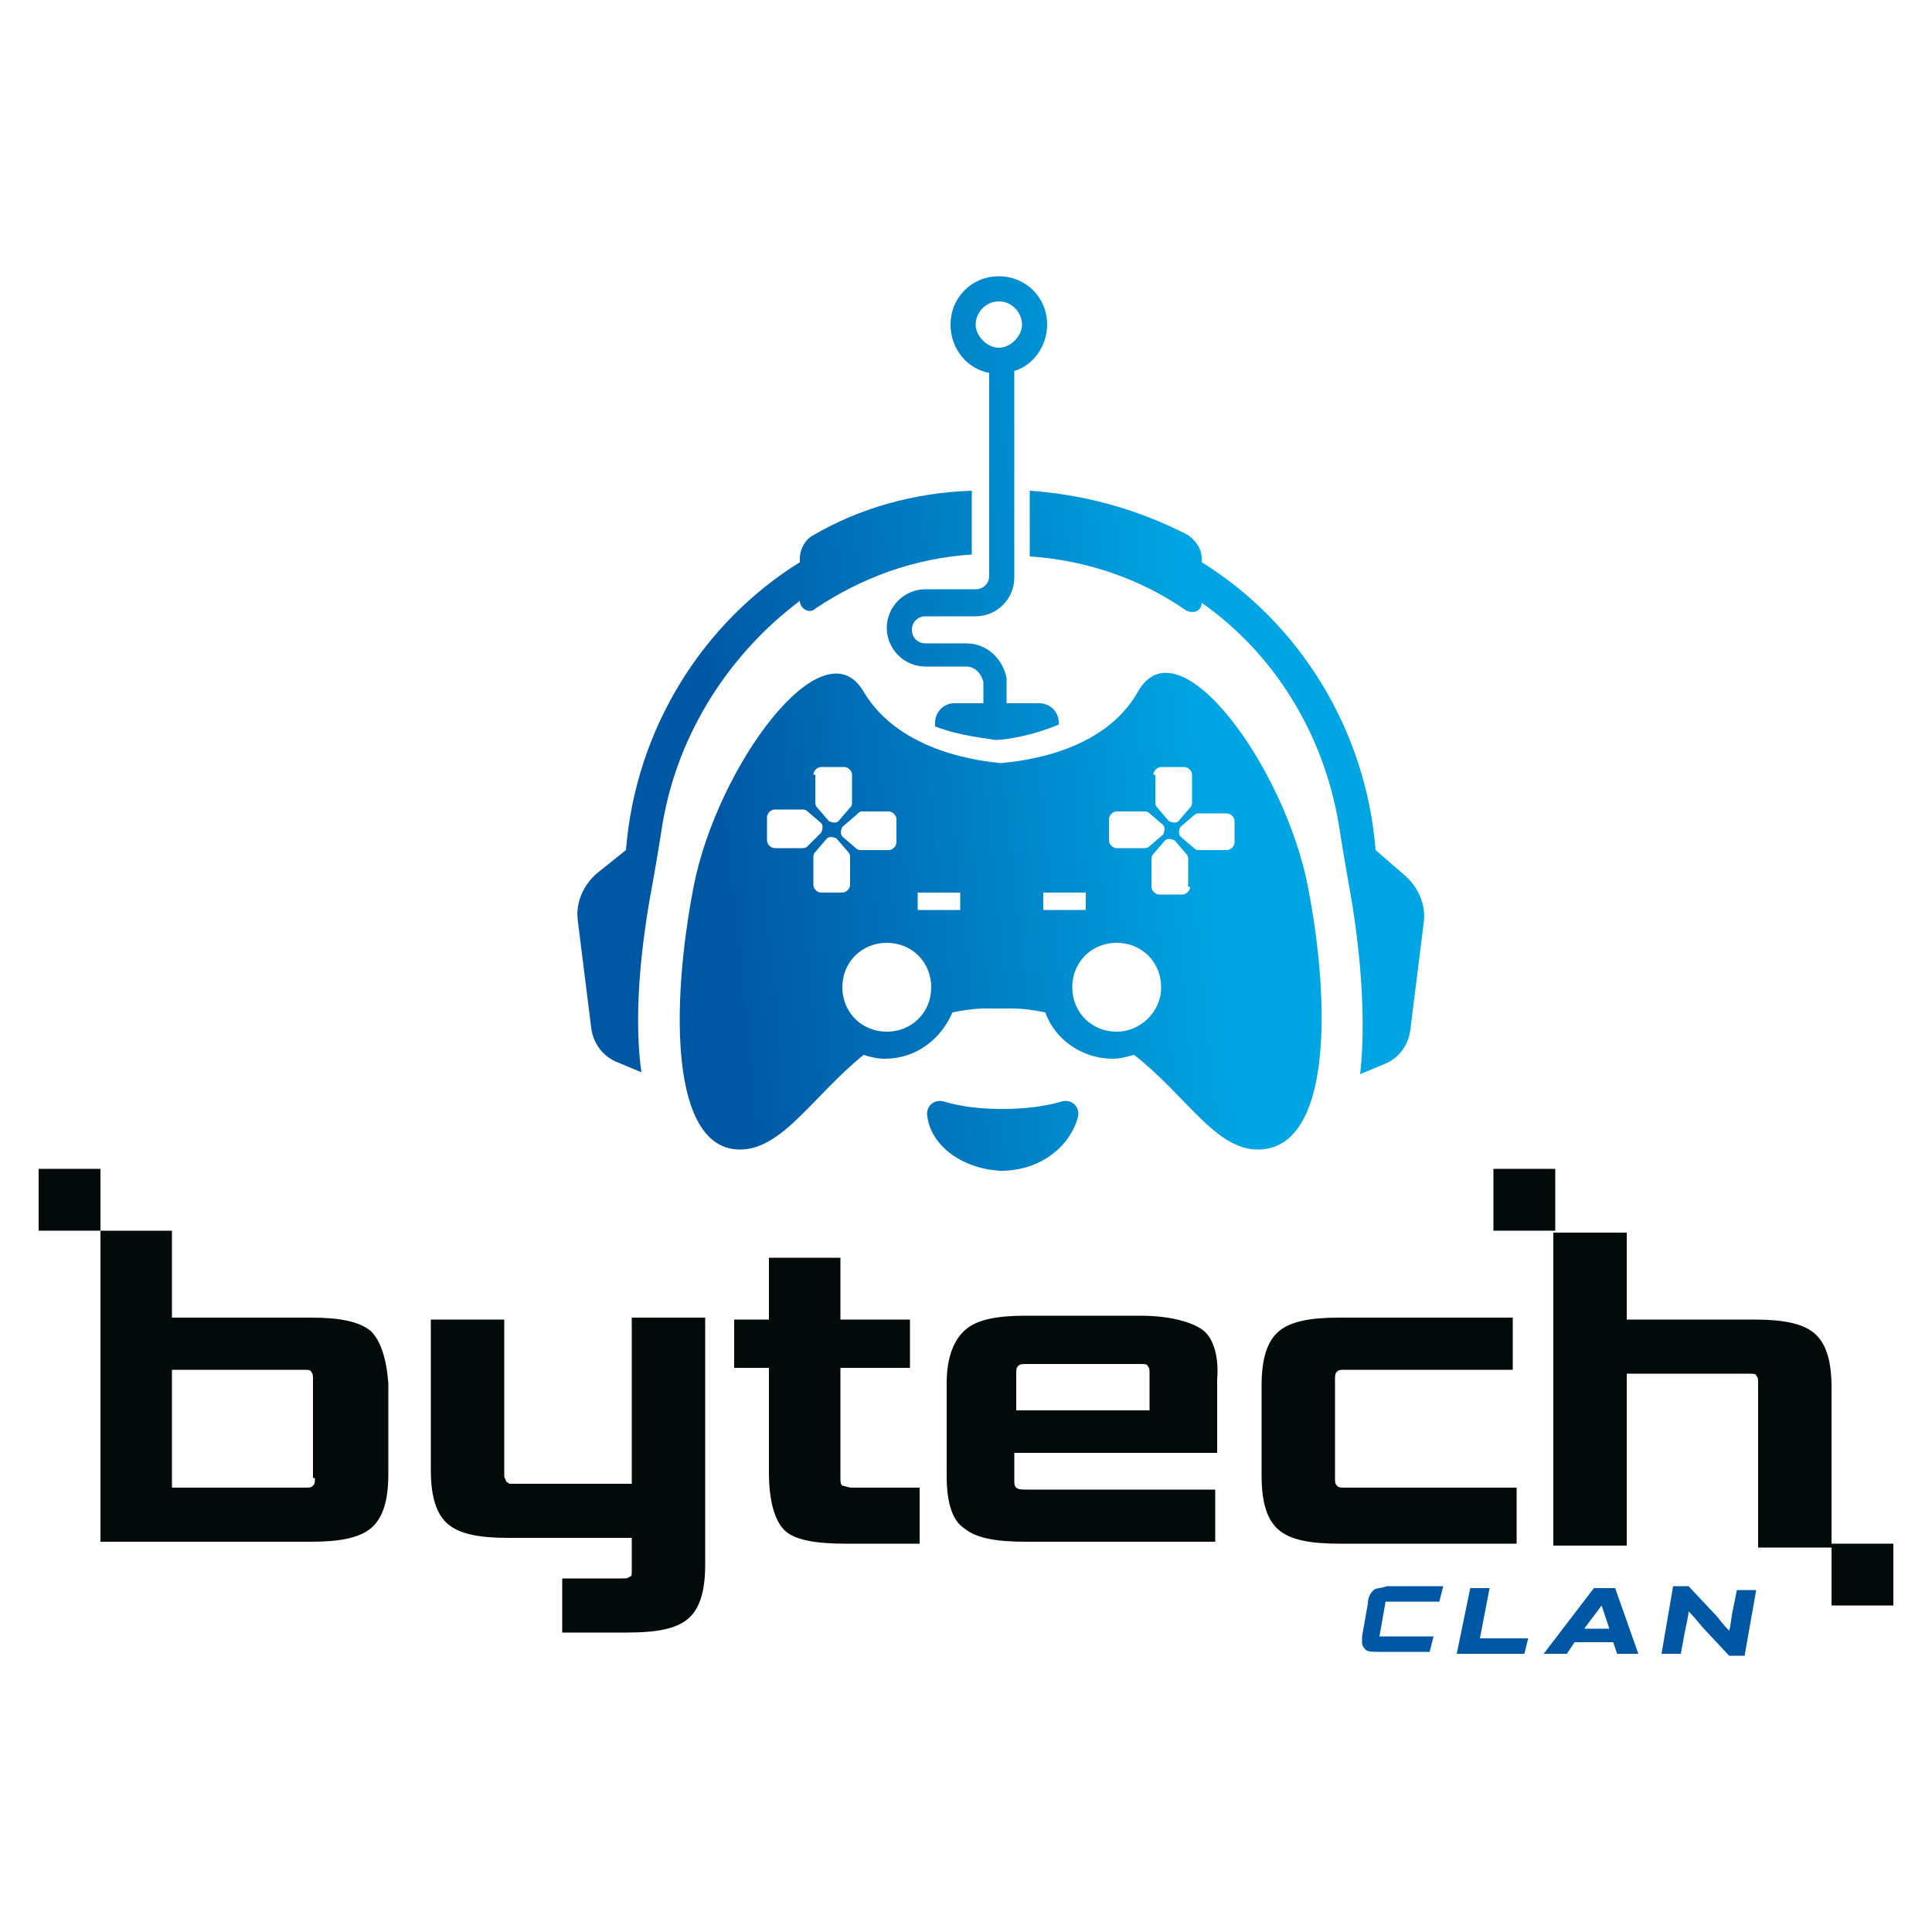
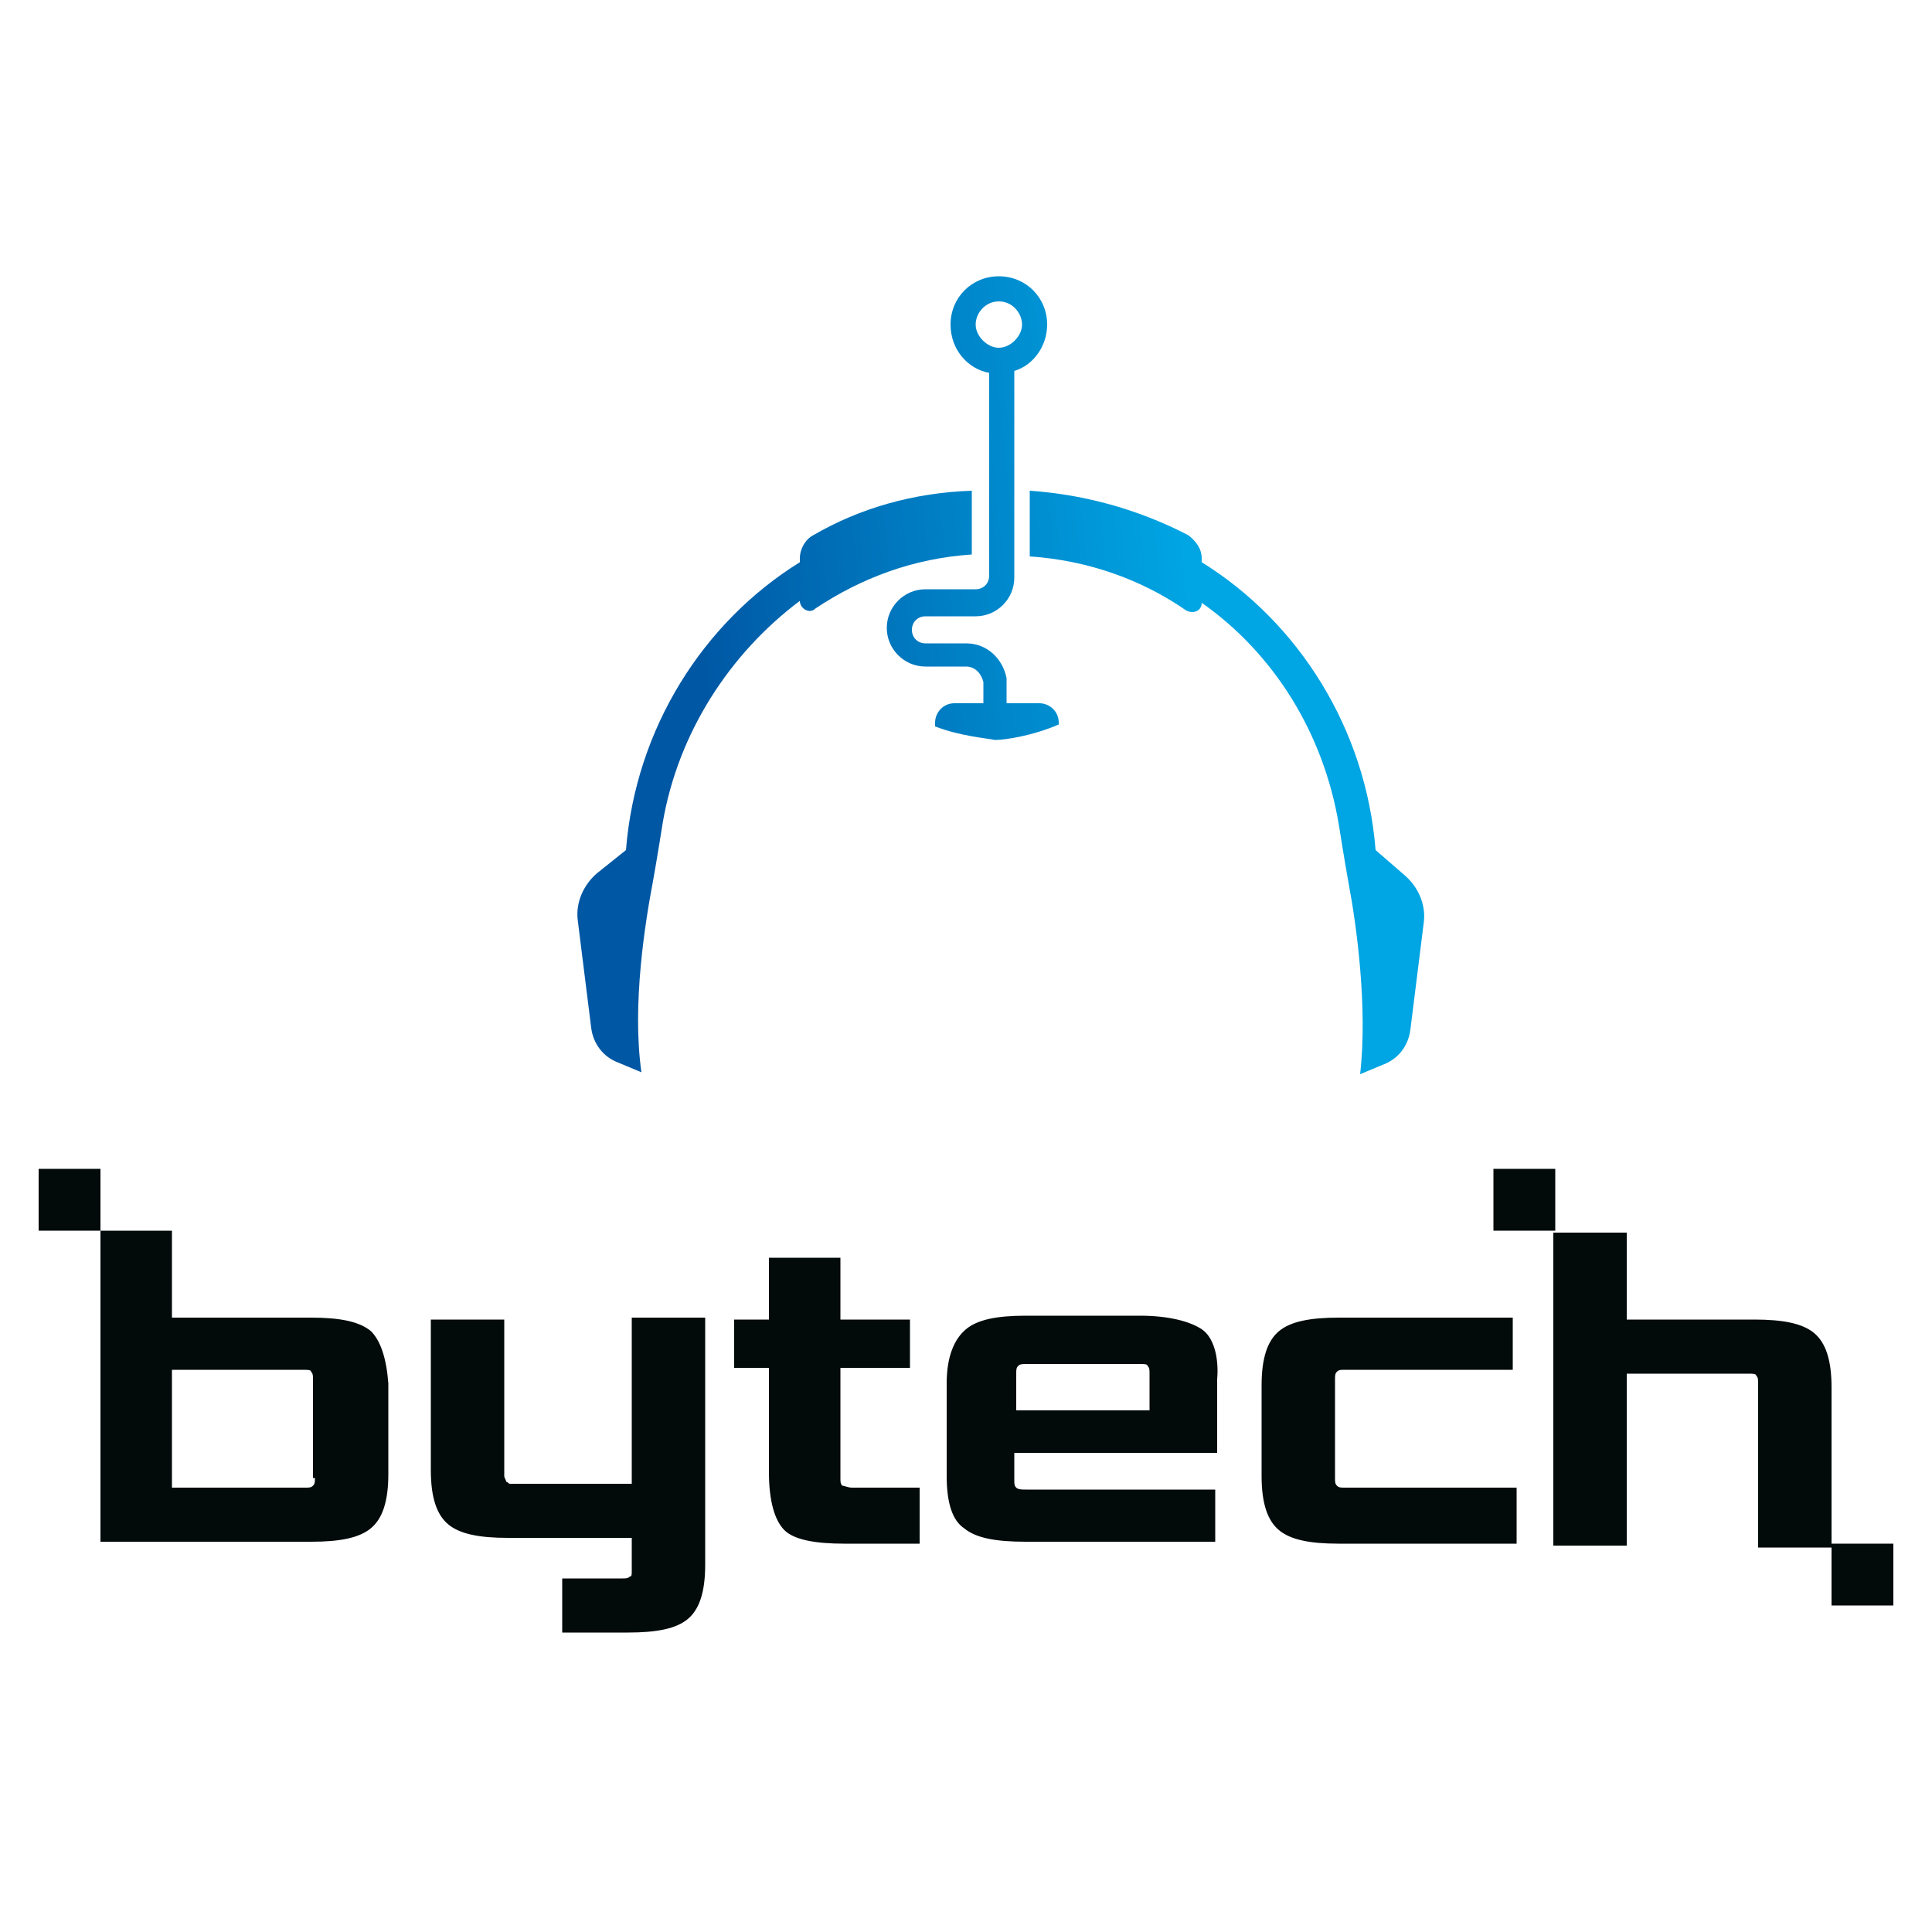
<svg xmlns="http://www.w3.org/2000/svg" id="Layer_1" x="0" y="0" viewBox="0 0 100 100" xml:space="preserve">
  <style>.st46{fill:#020a0a}.st140{fill:#0057a4}</style>
  <path class="st46" d="M19.2 68.9c-.6-.5-1.6-.7-3.1-.7H8.9v-4.5H5.2v16.1h10.9c1.5 0 2.5-.2 3.1-.7.6-.5.9-1.4.9-2.8v-4.7c-.1-1.3-.4-2.2-.9-2.7zm-2.9 7.6c0 .2 0 .3-.1.4-.1.1-.2.1-.4.1H8.9v-6.1h6.8c.2 0 .4 0 .4.1.1.1.1.2.1.4v5.1zM32.7 76.8h-6.3c-.1 0-.1-.1-.2-.1 0-.1-.1-.2-.1-.3v-8.1h-3.8v7.8c0 1.4.3 2.3.9 2.8.6.5 1.6.7 3.1.7h6.4v1.7c0 .2 0 .3-.1.3-.1.1-.2.1-.4.1h-3.1v2.8h3.4c1.5 0 2.5-.2 3.1-.7.6-.5.9-1.4.9-2.8V68.2h-3.8v8.6zM43.6 76.9c-.1-.1-.1-.2-.1-.4v-5.7h3.6v-2.5h-3.6v-3.2h-3.7v3.2H38v2.5h1.8v5.4c0 1.5.3 2.5.8 3s1.6.7 3.1.7h3.9V77h-3.5c-.2 0-.4-.1-.5-.1zM62.2 68.8c-.6-.4-1.7-.7-3.2-.7h-5.9c-1.5 0-2.5.2-3.1.7s-1 1.4-1 2.8v4.8c0 1.4.3 2.3.9 2.7.6.5 1.6.7 3.2.7h9.8v-2.7h-9.8c-.2 0-.4 0-.5-.1-.1-.1-.1-.2-.1-.4v-1.4H63v-3.8c.1-1.2-.2-2.2-.8-2.6zM59.6 73h-7v-1.9c0-.2 0-.3.1-.4.1-.1.2-.1.5-.1H59c.2 0 .4 0 .4.1.1.1.1.2.1.4V73zM78.5 77h-8.9c-.2 0-.3 0-.4-.1-.1-.1-.1-.2-.1-.4v-5.1c0-.2 0-.3.1-.4.1-.1.2-.1.4-.1h8.7v-2.7h-9c-1.5 0-2.5.2-3.1.7-.6.5-.9 1.4-.9 2.8v4.7c0 1.4.3 2.3.9 2.8.6.5 1.6.7 3.1.7h9.2V77zM94.8 79.9v-8.1c0-1.4-.3-2.3-.9-2.8-.6-.5-1.6-.7-3.1-.7h-6.6v-4.5h-3.8V80h3.8v-8.9h6.3c.2 0 .4 0 .4.1.1.1.1.2.1.4v8.5h3.8z" />
  <linearGradient id="SVGID_2_" gradientUnits="userSpaceOnUse" x1="37.645" y1="48.96" x2="63.203" y2="46.258">
    <stop offset="0" stop-color="#0057a4" />
    <stop offset="1" stop-color="#00a5e3" />
  </linearGradient>
-   <path d="M67.7 45.9c-1.2-6.2-6.7-13.8-8.8-10.1-1.8 3.2-6.1 3.6-7.1 3.7-.9-.1-5.2-.5-7.1-3.7-2.1-3.6-7.6 3.9-8.8 10.1-1.2 6.2-1.2 13.6 2.4 13.6 2.2 0 3.8-2.8 6.4-4.9.3.1.7.2 1.1.2 1.6 0 2.9-1 3.5-2.4.5-.1 1.1-.2 1.7-.2h1.4c.6 0 1.2.1 1.7.2.5 1.4 1.9 2.4 3.5 2.4.4 0 .7-.1 1.1-.2 2.7 2.1 4.2 4.9 6.4 4.9 3.8 0 3.8-7.4 2.6-13.6zM44.6 42H46c.2 0 .4.2.4.4v1.2c0 .2-.2.4-.4.4h-1.4c-.1 0-.2 0-.3-.1l-.7-.6c-.1-.1-.1-.3 0-.5l.7-.6c.1-.1.2-.2.3-.2zm-2.5-1.9c0-.2.2-.4.4-.4h1.2c.2 0 .4.2.4.4v1.4c0 .1 0 .2-.1.3l-.6.7c-.1.1-.3.1-.5 0l-.6-.7c-.1-.1-.1-.2-.1-.3v-1.4zm-.3 3.7c-.1.1-.2.1-.3.1h-1.4c-.2 0-.4-.2-.4-.4v-1.2c0-.2.2-.4.4-.4h1.4c.1 0 .2 0 .3.1l.7.6c.1.1.1.3 0 .5l-.7.7zm.7 2.4c-.2 0-.4-.2-.4-.4v-1.4c0-.1 0-.2.1-.3l.6-.7c.1-.1.3-.1.5 0l.6.7c.1.1.1.2.1.3v1.4c0 .2-.2.4-.4.4h-1.1zm3.4 7.2c-1.3 0-2.3-1-2.3-2.3s1-2.3 2.3-2.3c1.3 0 2.3 1 2.3 2.3s-1 2.3-2.3 2.3zm3.8-6.3h-2.2v-.9h2.2v.9zm10-7c0-.2.2-.4.4-.4h1.2c.2 0 .4.2.4.4v1.4c0 .1 0 .2-.1.3l-.6.7c-.1.1-.3.1-.5 0l-.6-.7c-.1-.1-.1-.2-.1-.3v-1.4zm-2.3 2.3c0-.2.2-.4.4-.4h1.4c.1 0 .2 0 .3.1l.7.6c.1.1.1.3 0 .5l-.7.6c-.1.1-.2.1-.3.1h-1.4c-.2 0-.4-.2-.4-.4v-1.1zM54 47.1v-.9h2.2v.9H54zm3.8 6.3c-1.3 0-2.3-1-2.3-2.3s1-2.3 2.3-2.3c1.3 0 2.3 1 2.3 2.3s-1.1 2.3-2.3 2.3zm3.8-7.5c0 .2-.2.4-.4.4H60c-.2 0-.4-.2-.4-.4v-1.4c0-.1 0-.2.1-.3l.6-.7c.1-.1.3-.1.5 0l.6.7c.1.1.1.2.1.3v1.4zm2.3-2.3c0 .2-.2.4-.4.4h-1.4c-.1 0-.2 0-.3-.1l-.7-.6c-.1-.1-.1-.3 0-.5l.7-.6c.1-.1.2-.1.3-.1h1.4c.2 0 .4.2.4.4v1.1z" fill="url(#SVGID_2_)" />
  <linearGradient id="SVGID_4_" gradientUnits="userSpaceOnUse" x1="38.811" y1="59.997" x2="64.37" y2="57.296">
    <stop offset="0" stop-color="#0057a4" />
    <stop offset="1" stop-color="#00a5e3" />
  </linearGradient>
-   <path d="M51.8 60.6c.1 0 .1 0 0 0 2.1 0 3.6-1.3 4-2.8.1-.5-.3-.9-.8-.8-1 .3-2.1.4-3.1.4-1.1 0-2.1-.1-3.1-.4-.5-.1-.9.3-.8.8.2 1.5 1.8 2.7 3.8 2.8z" fill="url(#SVGID_4_)" />
  <linearGradient id="SVGID_5_" gradientUnits="userSpaceOnUse" x1="36.801" y1="40.974" x2="62.359" y2="38.272">
    <stop offset="0" stop-color="#0057a4" />
    <stop offset="1" stop-color="#00a5e3" />
  </linearGradient>
  <path d="M30.6 53.2c.1.8.6 1.5 1.4 1.8l1.2.5c-.5-3.5.2-7.8.6-9.9.2-1.1.5-3 .5-3 .8-4.7 3.5-8.8 7.1-11.5 0 .4.5.7.8.4 2.4-1.6 5.1-2.6 8.1-2.8v-3.3c-3 .1-5.8.9-8.2 2.3-.4.2-.7.7-.7 1.2v.2c-5 3.1-8.5 8.6-9 14.9l-1.5 1.2c-.7.6-1.1 1.5-1 2.4l.7 5.6z" fill="url(#SVGID_5_)" />
  <linearGradient id="SVGID_6_" gradientUnits="userSpaceOnUse" x1="37.024" y1="43.086" x2="62.582" y2="40.385">
    <stop offset="0" stop-color="#0057a4" />
    <stop offset="1" stop-color="#00a5e3" />
  </linearGradient>
  <path d="M53.3 28.8c3 .2 5.8 1.2 8.1 2.8.4.2.8 0 .8-.4 3.7 2.6 6.3 6.7 7.1 11.5 0 0 .3 1.9.5 3 .4 2.1 1 6.4.6 9.9l1.2-.5c.8-.3 1.3-1 1.4-1.8l.7-5.6c.1-.9-.3-1.8-1-2.4L71.2 44c-.5-6.3-4-11.8-9-14.9v-.2c0-.5-.3-.9-.7-1.2-2.5-1.3-5.3-2.1-8.2-2.3v3.4z" fill="url(#SVGID_6_)" />
  <linearGradient id="SVGID_7_" gradientUnits="userSpaceOnUse" x1="35.443" y1="28.129" x2="61.002" y2="25.428">
    <stop offset="0" stop-color="#0057a4" />
    <stop offset="1" stop-color="#00a5e3" />
  </linearGradient>
  <path d="M51.2 19.3v10.5c0 .4-.3.7-.7.7h-2.6c-1.1 0-2 .9-2 2s.9 2 2 2H50c.5 0 .8.4.9.8v1.1h-1.5c-.6 0-1 .5-1 1v.2c1.3.5 2.6.6 3.1.7.5 0 1.9-.2 3.3-.8v-.1c0-.6-.5-1-1-1h-1.7v-1-.3c-.2-1-1-1.8-2.1-1.8h-2.1c-.4 0-.7-.3-.7-.7s.3-.7.7-.7h2.6c1.1 0 2-.9 2-2V19.2c1-.3 1.7-1.3 1.7-2.4 0-1.4-1.1-2.5-2.5-2.5s-2.5 1.1-2.5 2.5c0 1.3.9 2.3 2 2.5zm.5-3.7c.7 0 1.2.6 1.2 1.2s-.6 1.2-1.2 1.2-1.2-.6-1.2-1.2.5-1.2 1.2-1.2z" fill="url(#SVGID_7_)" />
-   <path class="st46" d="M5.2 63.7v-3.2H2v3.2h3.2zM94.8 79.9H98v3.2h-3.2zM77.3 60.5h3.2v3.2h-3.2z" />
-   <path class="st140" d="M71.1 82.3c-.1.1-.3.3-.3.7l-.3 1.7v.3c0 .2.1.3.2.4.1.1.4.1.7.1H74l.2-.8H71.4l.3-1.7c0-.1 0-.1.1-.1h2.7l.2-.8h-2.9c-.3.1-.6.1-.7.2zM77.1 82.2h-1l-.7 3.4h3.5l.2-.8h-2.5zM82.5 82.2l-2.6 3.4h1.2l.4-.6h2l.2.6h1.1l-1.2-3.4h-1.1zm-.5 2.1l.9-1.2.4 1.2H82zM89.7 83.3c-.1.4-.1.8-.2 1.1-.1-.1-.3-.3-.6-.7l-1.5-1.6h-.8l-.6 3.5h1l.2-1.1c.1-.5.2-.9.2-1.1 0 0 .3.3.7.8l1.4 1.5h.8l.6-3.4h-1l-.2 1z" />
+   <path class="st46" d="M5.2 63.7v-3.2H2v3.2zM94.8 79.9H98v3.2h-3.2zM77.3 60.5h3.2v3.2h-3.2z" />
</svg>